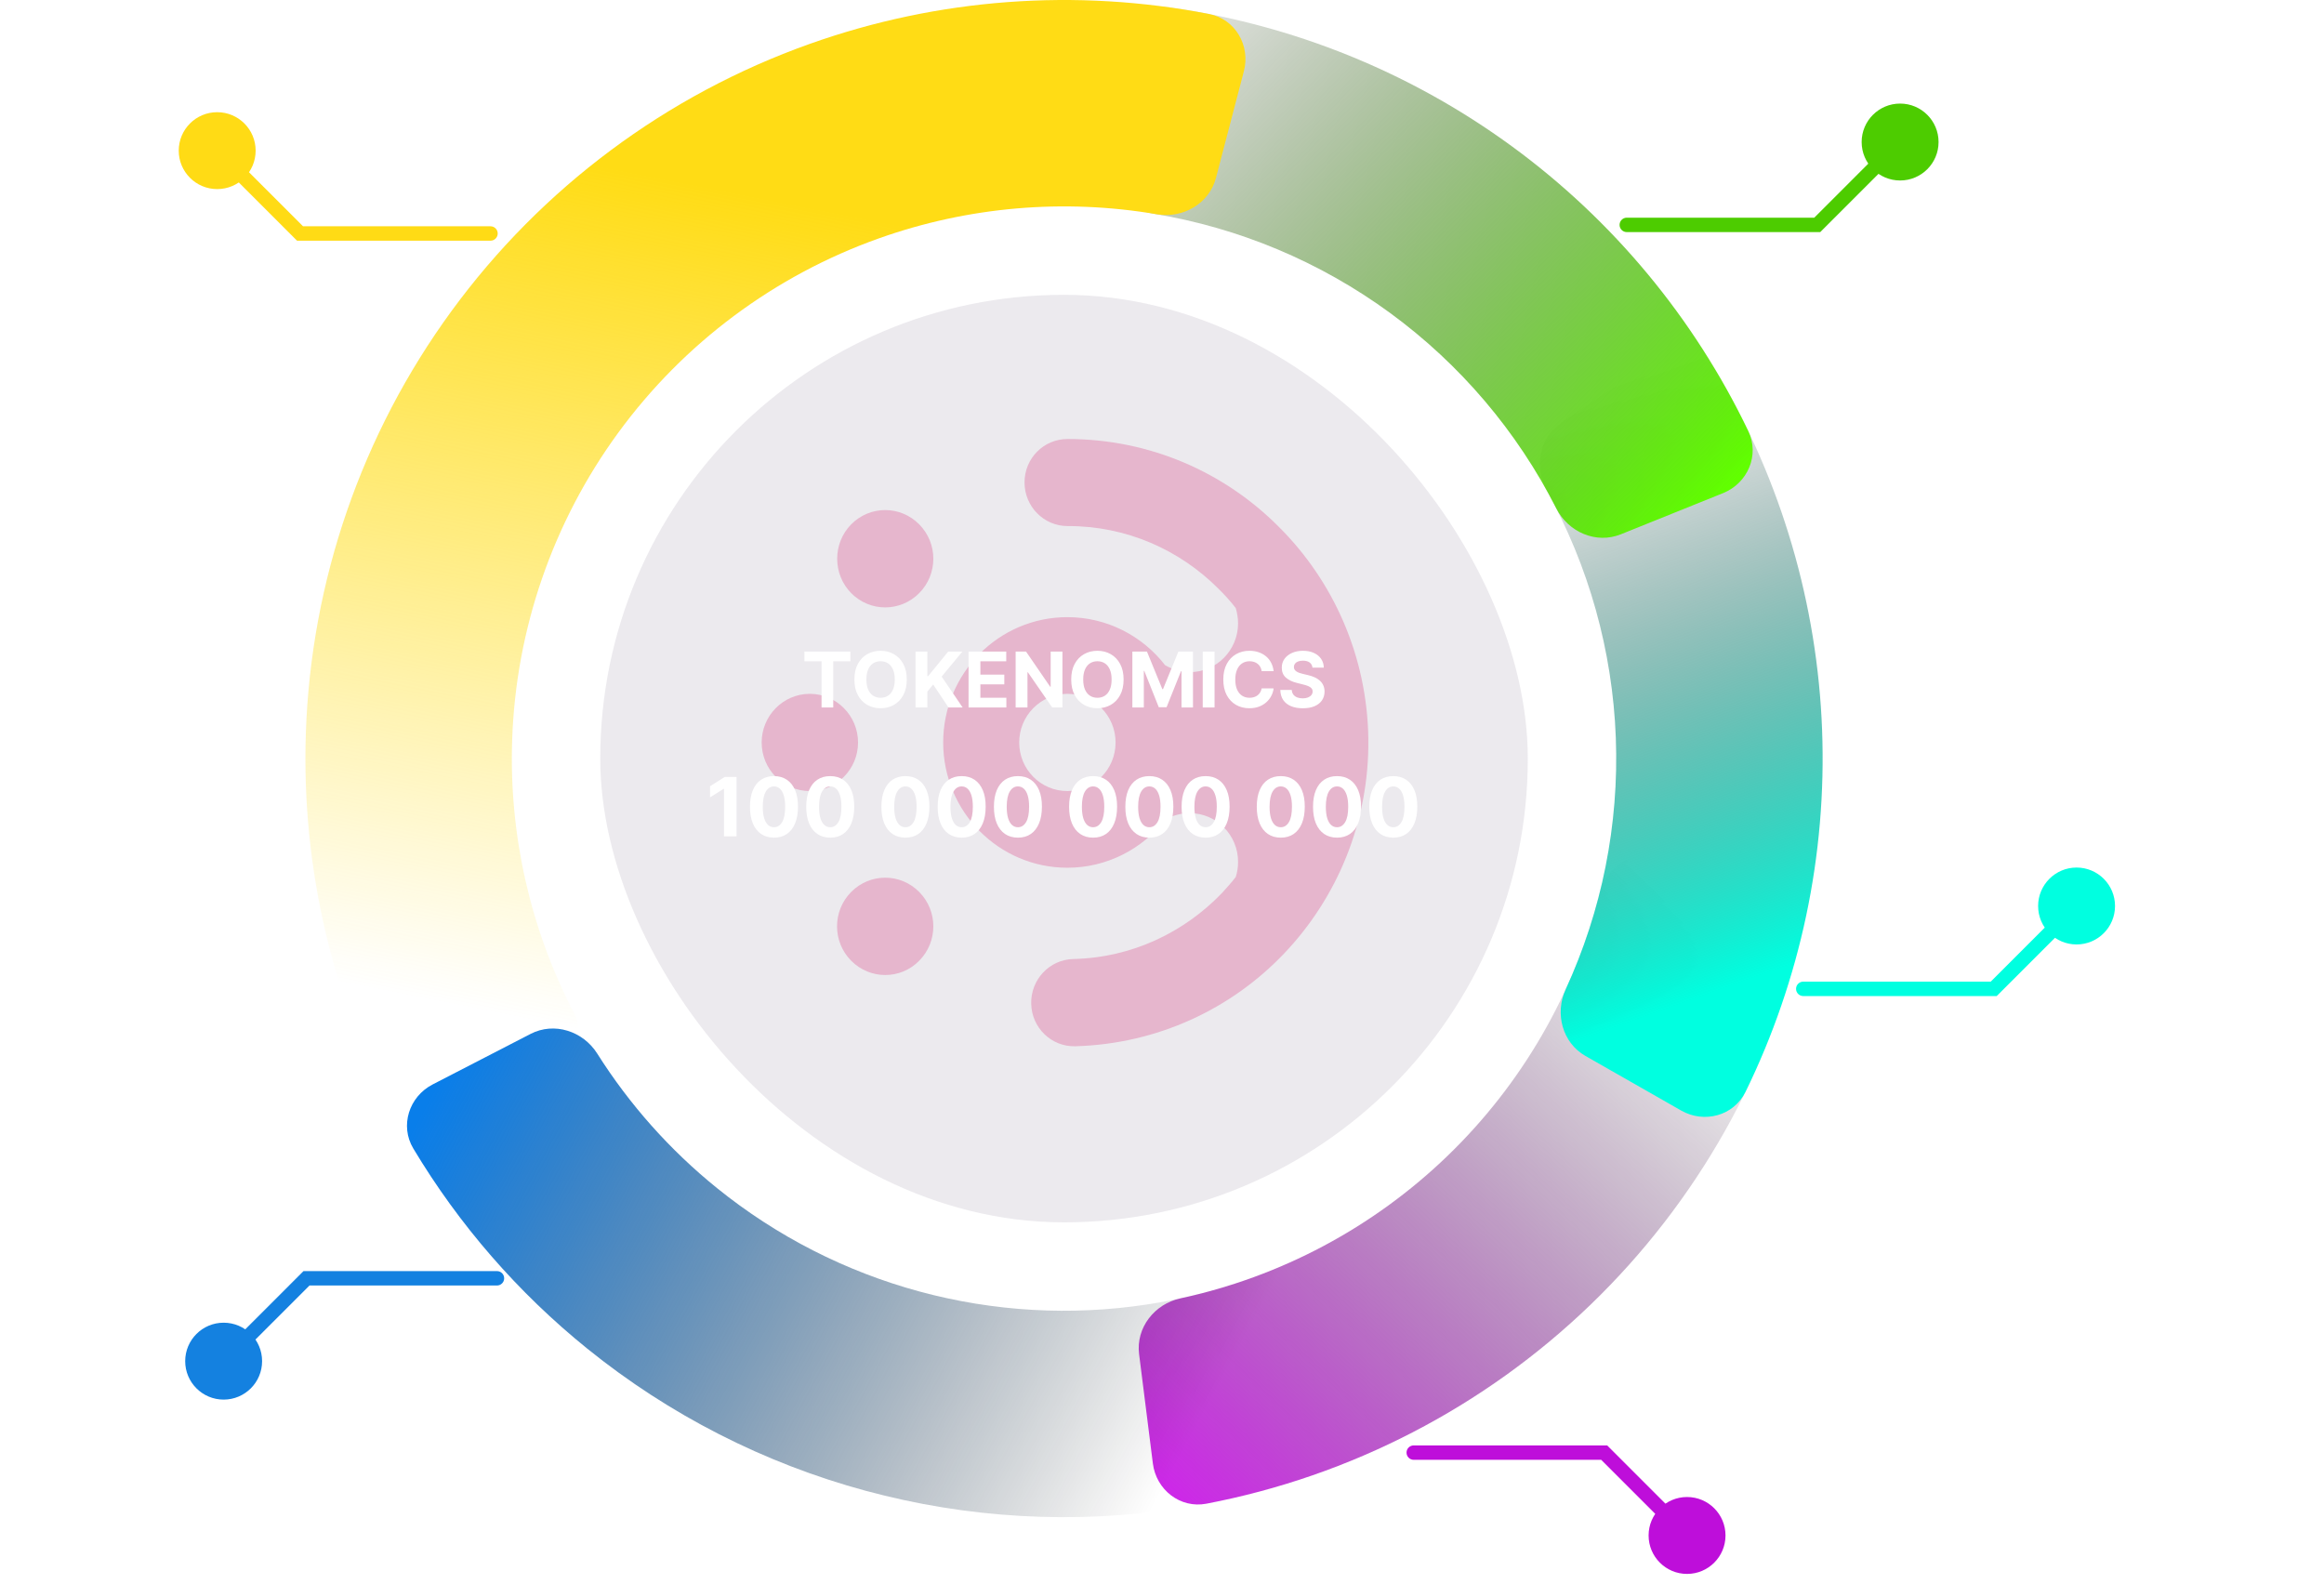
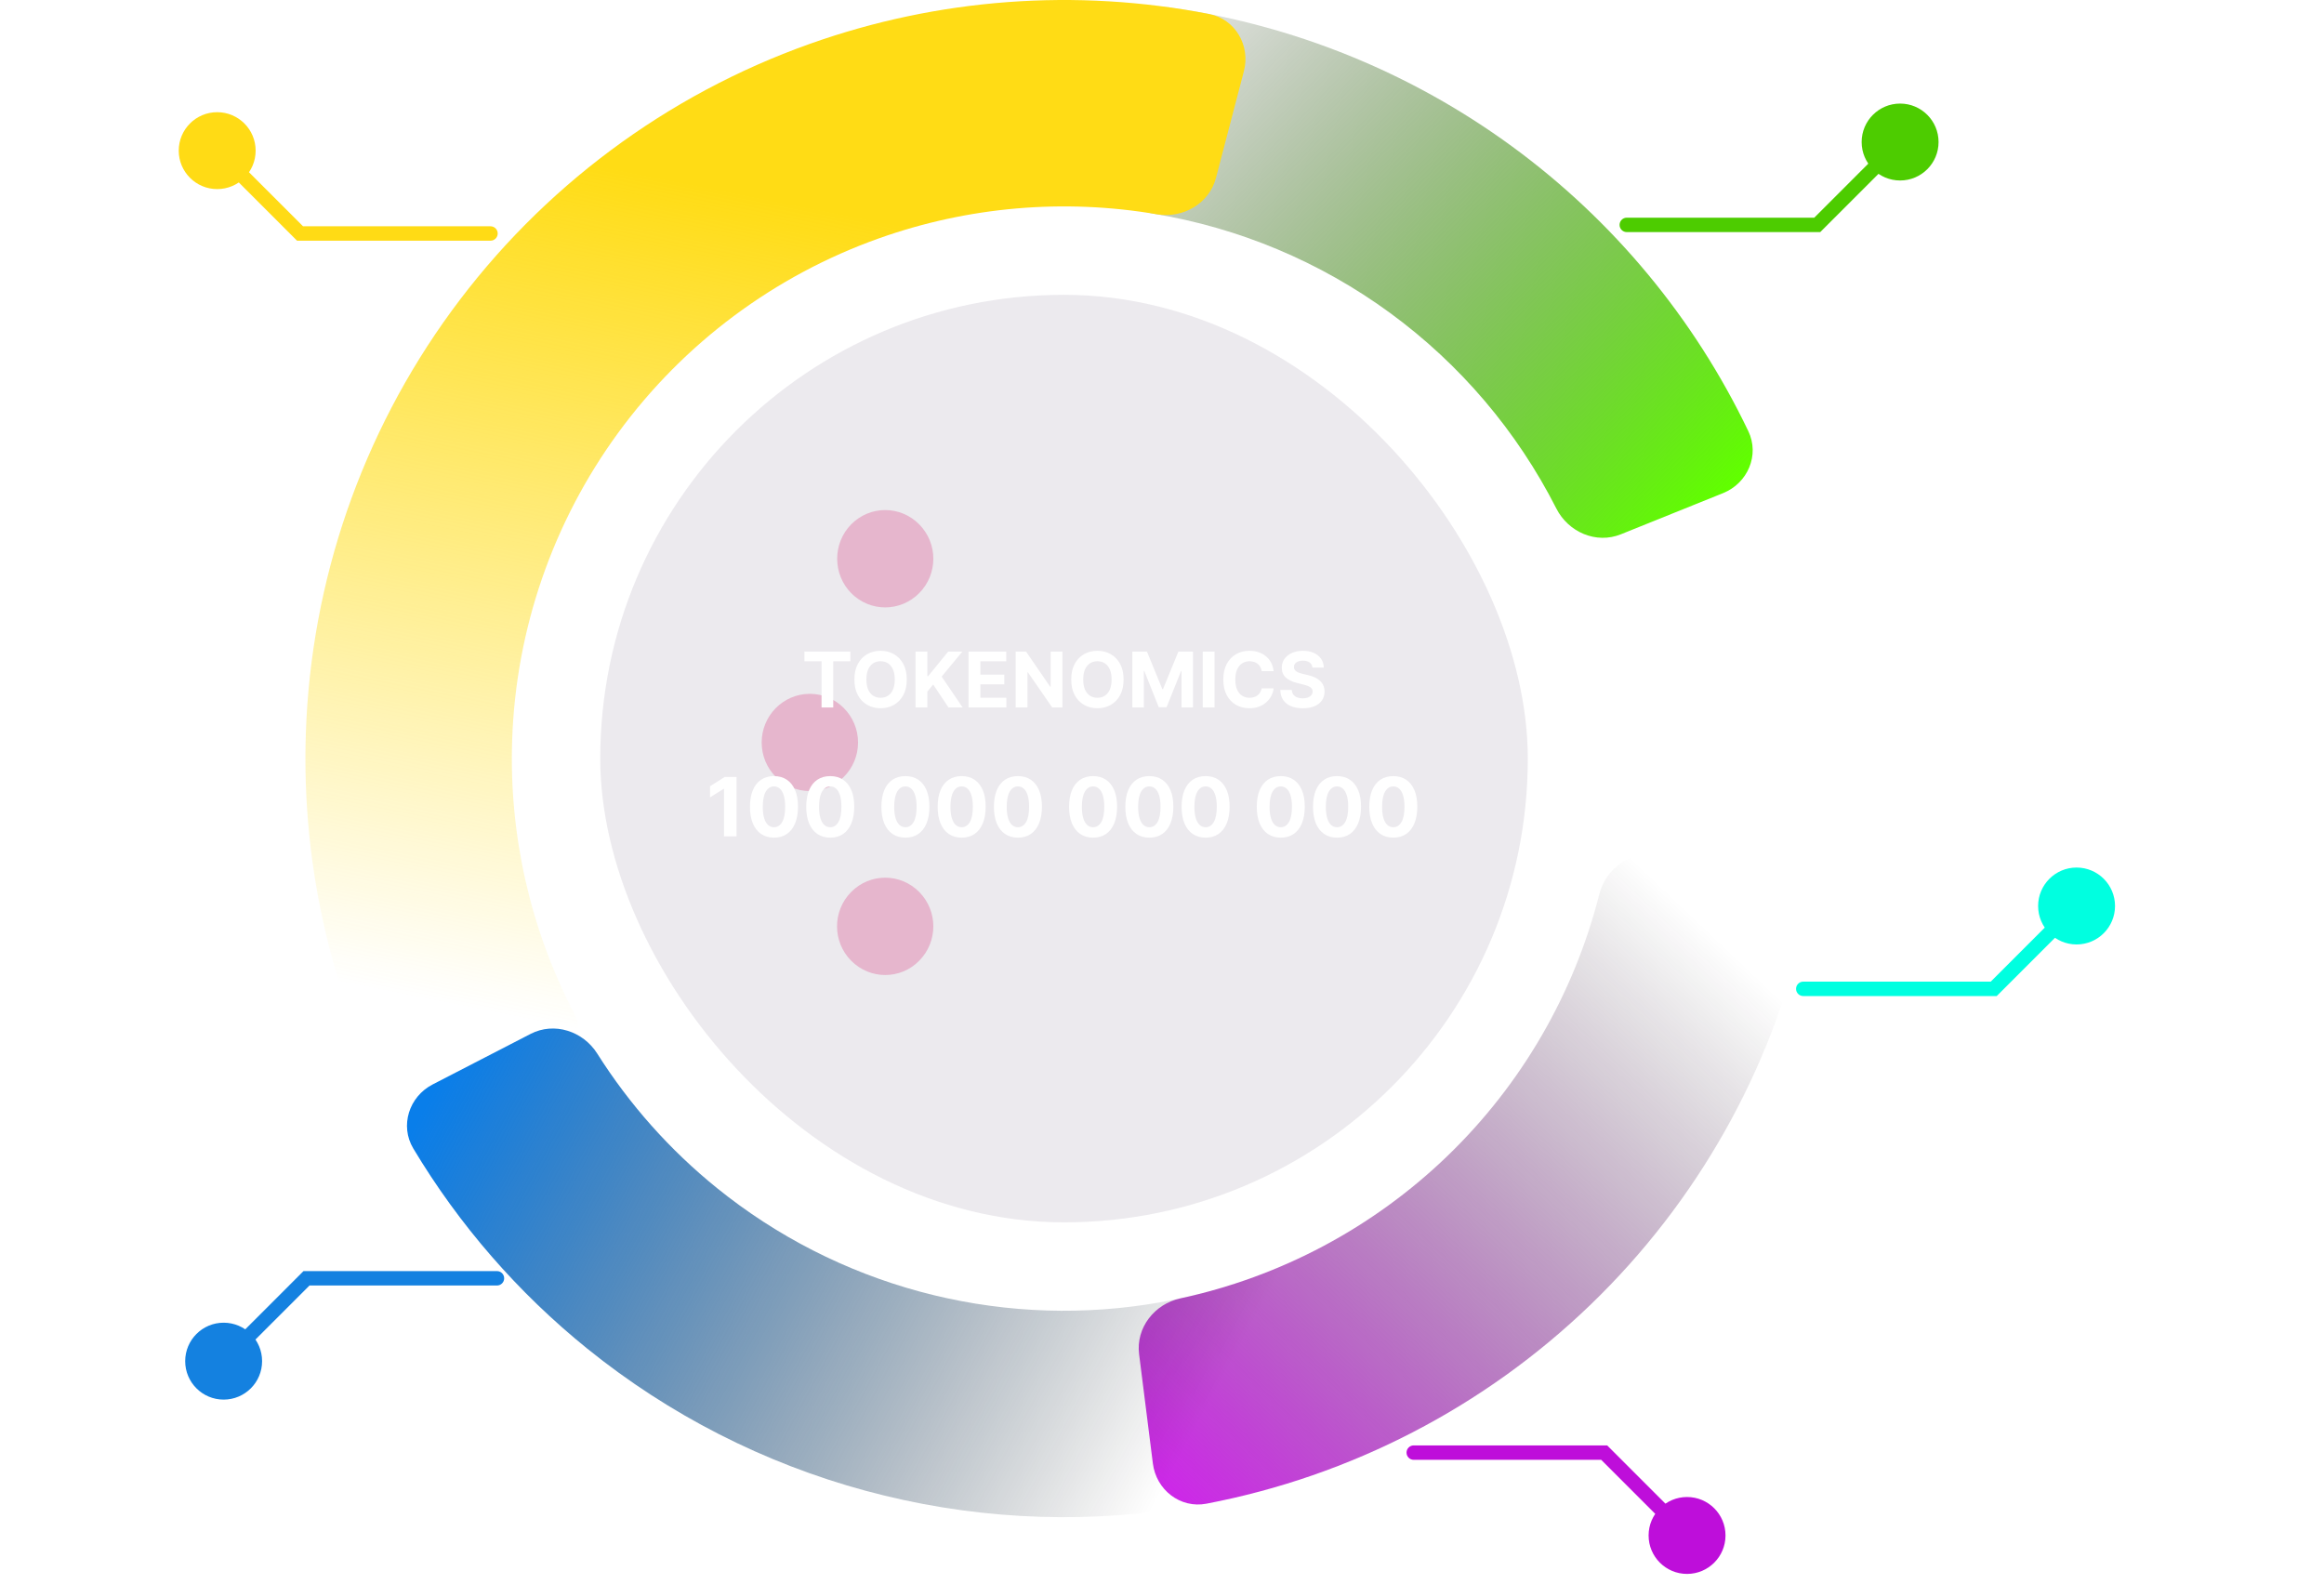
<svg xmlns="http://www.w3.org/2000/svg" width="967" height="659" viewBox="0 0 967 659" fill="none">
  <style>
        @keyframes animate-svg-stroke-1 {
        0% {
        stroke-dashoffset: 0;
        stroke-dasharray: 395.713px;
        }
        100% {
        stroke-dashoffset: 395.713px;
        stroke-dasharray: 395.713px;
        }}

        @keyframes animate-svg-fill-1 {
        0% {
        fill: transparent;
        }
        100% {
        fill: url("#paint4_linear_92_172");
        }}
        .svg-elem-1 {
        animation: animate-svg-stroke-1 1s ease-out 0s both, animate-svg-fill-1 0.7s
        cubic-bezier(0.165, 0.84, 0.44, 1) 0.8s both;}


        @keyframes animate-svg-stroke-2 {
        0% {
        stroke-dashoffset: 0;
        stroke-dasharray: 517.233px;
        }
        100% {
        stroke-dashoffset: 517.233px;
        stroke-dasharray: 517.233px;
        }
        }

        @keyframes animate-svg-fill-2 {
        0% {
        fill: transparent;
        }
        100% {
        fill: url("#paint2_linear_92_172");
        }
        }

        .svg-elem-2 {
        animation: animate-svg-stroke-2 1s ease-out 0.12s both, animate-svg-fill-2 0.7s
        cubic-bezier(0.165, 0.84, 0.44, 1) 0.9s both;
        }

        @keyframes animate-svg-stroke-3 {
        0% {
        stroke-dashoffset: 0;
        stroke-dasharray: 255.997px;
        }
        100% {
        stroke-dashoffset: 255.997px;
        stroke-dasharray: 255.997px;
        }
        }

        @keyframes animate-svg-fill-3 {
        0% {
        fill: transparent;
        }
        100% {
        fill: url("#paint1_linear_92_172");
        }
        }
        .svg-elem-3 {
        animation: animate-svg-stroke-3 1s ease-out 0.24s both, animate-svg-fill-3 0.7s
        cubic-bezier(0.165, 0.84, 0.44, 1) 1s both;
        }

        @keyframes animate-svg-stroke-4 {
        0% {
        stroke-dashoffset: 0;
        stroke-dasharray: 357.502px;
        }
        100% {
        stroke-dashoffset: 357.502px;
        stroke-dasharray: 357.502px;
        }

        }
        @keyframes animate-svg-fill-4 {
        0% {
        fill: transparent;
        }
        100% {
        fill: url("#paint0_linear_92_172");
        }
        }

        .svg-elem-4 {
        animation: animate-svg-stroke-4 1s ease-out 0.36s both, animate-svg-fill-4 0.7s
        cubic-bezier(0.165, 0.84, 0.44, 1) 1.1s both;
        }

        @keyframes animate-svg-stroke-5 {
        0% {
        stroke-dashoffset: 0;
        stroke-dasharray: 368.482px;
        }
        100% {
        stroke-dashoffset: 368.482px;
        stroke-dasharray: 368.482px;
        }
        }


        @keyframes animate-svg-fill-5 {
        0% {
        fill: transparent;
        }

        100% {
        fill: url("#paint3_linear_92_172");
        }
        }

        .svg-elem-5 {
        animation: animate-svg-stroke-5 1s ease-out 0.48s both, animate-svg-fill-5 0.7s
        cubic-bezier(0.165, 0.84, 0.44, 1) 1.2s both;
        }

        @keyframes animate-svg-stroke-8 {
        0% {
        stroke-dashoffset: 1359.168px;
        stroke-dasharray: 1359.168px;
        }

        100% {
        stroke-dashoffset: 0;
        stroke-dasharray: 1359.168px;
        }
        }

        .svg-elem-8 {
        animation: animate-svg-stroke-8 1s ease-out 0.84s both, animate-svg-fill-8 0.7s
        cubic-bezier(0.165, 0.84, 0.44, 1) 1.5s both;
        }

        @keyframes animate-svg-stroke-10 {
        0% {
        stroke-dashoffset: 1332.514px;
        stroke-dasharray: 1332.514px;
        }

        100% {
        stroke-dashoffset: 0;
        stroke-dasharray: 1332.514px;
        }}

        @keyframes animate-svg-fill-10 {
        0% {
        fill: transparent;
        }
        100% {
        fill: url("#filter0_bd_92_172");
        }
        }

        .svg-elem-10 {
        animation: animate-svg-stroke-10 1s ease-out 2.08s both, animate-svg-fill-10 2.7s
        cubic-bezier(0.165, 0.84, 0.44, 1) 1.7s both;
        }

        @keyframes animate-svg-stroke-11 {
        0% {
        stroke-dashoffset: 1332.514px;
        stroke-dasharray: 1332.514px;
        }

        100% {
        stroke-dashoffset: 0;
        stroke-dasharray: 1332.514px;
        }
        }

        @keyframes animate-svg-fill-11 {
        0% {
        fill: transparent;
        }
        100% {
        fill: rgb(255, 255, 255);
        }
        }
        .svg-elem-11 {
        animation: animate-svg-stroke-11 1s ease-out 1.08s both, animate-svg-fill-11 0.7s
        cubic-bezier(0.165, 0.84, 0.44, 1) 1.7s both;
        }
        @keyframes animate-svg-stroke-12 {
        0% {
        opacity: 0;
        visibility: hidden;
        stroke-dashoffset: 1332.514px;
        stroke-dasharray: 1332.514px;
        }

        100% {
        opacity: 1;
        visibility: visible;
        stroke-dashoffset: 0;
        stroke-dasharray: 1332.514px;
        }
        }

        @keyframes animate-svg-fill-12 {
        0% {
        fill: transparent;
        }

        100% {
        fill: rgb(255, 255, 255);
        }
        }

        .svg-elem-12 {
        animation: animate-svg-stroke-12 2s ease-out 1.08s both, animate-svg-fill-12 2.7s
        cubic-bezier(0.165, 0.84, 0.44, 1) 2.7s both;
        }

        @keyframes animate-svg-stroke-30 {
        0% {
        opacity:0;
        width:0;
        }
        100% {
        opacity:1;
        width:100%;
        }
        }

        .svg-elem-22 {
        animation: animate-svg-stroke-30 1s ease-out 2.4s both, animate-svg-fill-30 0.7s
        cubic-bezier(0.165, 0.84, 0.44, 1) 3.7s both;
        }

        @keyframes animate-svg-stroke-27 {
        0% {
        opacity:0;
        width:0;
        }

        100% {
        opacity:1;
        width:100%;
        }}

        .svg-elem-21 {
        animation: animate-svg-stroke-27 1s ease-out 2.2s both, animate-svg-fill-27 0.7s
        cubic-bezier(0.165, 0.84, 0.44, 1) 3.4s both;
        }
        @-webkit-keyframes animate-svg-opacity{
        0%{
        opacity:0;
        visibility:hidden;
        }
        100%{
        opacity:1;
        visibility:visible;
        }
        }
        .opacity-animation{
        animation: animate-svg-opacity 1.5s ease-in 1.5s both;
        }
</style>
  <g class="opacity-animation" filter="url(#filter0_bd_92_172)">
    <rect x="250.762" y="123.678" width="383.944" height="383.944" rx="191.972" stroke="white" stroke-width="2" stroke-dasharray="8 8" shape-rendering="crispEdges" />
  </g>
  <g class="opacity-animation" opacity="0.3" clip-path="url(#clip0_92_172)">
    <path fill-rule="evenodd" clip-rule="evenodd" d="M354.173 218.177C362.02 210.261 374.622 210.261 382.469 218.177C390.316 226.093 390.316 238.887 382.469 246.804C374.622 254.72 362.02 254.72 354.173 246.804C346.406 238.887 346.406 226.093 354.173 218.177Z" fill="#E42575" />
    <path fill-rule="evenodd" clip-rule="evenodd" d="M316.922 308.934C316.922 297.819 325.878 288.704 336.974 288.704C347.991 288.704 357.027 297.819 357.027 308.934C357.027 320.129 347.991 329.164 336.974 329.164C325.878 329.164 316.922 320.129 316.922 308.934Z" fill="#E42575" />
    <path fill-rule="evenodd" clip-rule="evenodd" d="M354.173 399.771C346.327 391.855 346.327 379.061 354.173 371.144C362.02 363.228 374.622 363.228 382.469 371.144C390.316 379.061 390.316 391.855 382.469 399.771C374.702 407.687 362.02 407.687 354.173 399.771Z" fill="#E42575" />
-     <path fill-rule="evenodd" clip-rule="evenodd" d="M495.096 338.36C506.193 338.36 515.149 347.476 515.149 358.59C515.149 360.829 514.832 362.908 514.198 364.907C512.454 367.226 510.473 369.305 508.57 371.464C492.798 387.936 471.002 398.491 446.59 399.051C436.682 399.291 428.836 407.607 429.073 417.682C429.311 427.678 437.475 435.594 447.382 435.354C481.702 434.394 512.454 419.761 534.409 396.652C556.364 373.543 569.759 341.958 569.362 307.495C568.887 272.871 554.699 241.686 532.11 219.217C509.522 196.507 478.452 182.674 444.212 182.674C434.225 182.674 426.299 190.75 426.299 200.745C426.299 210.741 434.305 218.897 444.212 218.897C468.624 218.817 490.737 228.732 506.906 244.884C509.522 247.443 511.979 250.162 514.198 253.041C514.753 254.96 515.149 257.119 515.149 259.358C515.149 270.552 506.193 279.668 495.096 279.668C491.292 279.668 487.884 278.548 484.793 276.789C475.361 264.635 460.619 256.799 444.133 256.799C415.599 256.799 392.456 280.148 392.456 308.934C392.456 337.72 415.599 361.069 444.133 361.069C460.619 361.069 475.361 353.233 484.793 341.079C487.884 339.32 491.292 338.36 495.096 338.36ZM464.185 308.934C464.185 320.129 455.229 329.164 444.133 329.164C433.036 329.164 424.08 320.129 424.08 308.934C424.08 297.819 433.036 288.704 444.133 288.704C455.229 288.704 464.185 297.819 464.185 308.934Z" fill="#E42575" />
  </g>
  <rect class="opacity-animation" x="249.762" y="122.678" width="385.944" height="385.944" rx="192.972" fill="#A197AA" fill-opacity="0.2" />
  <path class="opacity-animation" d="M334.718 275.168V271.111H353.832V275.168H346.707V294.384H341.843V275.168H334.718ZM377.303 282.747C377.303 285.285 376.822 287.444 375.86 289.225C374.905 291.005 373.602 292.365 371.951 293.304C370.307 294.236 368.458 294.702 366.405 294.702C364.337 294.702 362.481 294.232 360.837 293.293C359.193 292.353 357.894 290.994 356.94 289.213C355.985 287.433 355.508 285.278 355.508 282.747C355.508 280.21 355.985 278.05 356.94 276.27C357.894 274.49 359.193 273.134 360.837 272.202C362.481 271.263 364.337 270.793 366.405 270.793C368.458 270.793 370.307 271.263 371.951 272.202C373.602 273.134 374.905 274.49 375.86 276.27C376.822 278.05 377.303 280.21 377.303 282.747ZM372.315 282.747C372.315 281.103 372.068 279.717 371.576 278.588C371.091 277.46 370.405 276.603 369.519 276.02C368.633 275.437 367.595 275.145 366.405 275.145C365.216 275.145 364.178 275.437 363.292 276.02C362.405 276.603 361.716 277.46 361.224 278.588C360.739 279.717 360.496 281.103 360.496 282.747C360.496 284.391 360.739 285.778 361.224 286.907C361.716 288.035 362.405 288.891 363.292 289.475C364.178 290.058 365.216 290.35 366.405 290.35C367.595 290.35 368.633 290.058 369.519 289.475C370.405 288.891 371.091 288.035 371.576 286.907C372.068 285.778 372.315 284.391 372.315 282.747ZM380.948 294.384V271.111H385.869V281.372H386.175L394.55 271.111H400.448L391.812 281.532L400.55 294.384H394.664L388.289 284.816L385.869 287.77V294.384H380.948ZM403.011 294.384V271.111H418.692V275.168H407.931V280.713H417.886V284.77H407.931V290.327H418.738V294.384H403.011ZM442.07 271.111V294.384H437.82L427.695 279.736H427.525V294.384H422.604V271.111H426.923L436.968 285.747H437.173V271.111H442.07ZM467.522 282.747C467.522 285.285 467.041 287.444 466.079 289.225C465.124 291.005 463.821 292.365 462.17 293.304C460.526 294.236 458.677 294.702 456.624 294.702C454.556 294.702 452.7 294.232 451.056 293.293C449.412 292.353 448.113 290.994 447.158 289.213C446.204 287.433 445.726 285.278 445.726 282.747C445.726 280.21 446.204 278.05 447.158 276.27C448.113 274.49 449.412 273.134 451.056 272.202C452.7 271.263 454.556 270.793 456.624 270.793C458.677 270.793 460.526 271.263 462.17 272.202C463.821 273.134 465.124 274.49 466.079 276.27C467.041 278.05 467.522 280.21 467.522 282.747ZM462.533 282.747C462.533 281.103 462.287 279.717 461.795 278.588C461.31 277.46 460.624 276.603 459.738 276.02C458.851 275.437 457.814 275.145 456.624 275.145C455.435 275.145 454.397 275.437 453.511 276.02C452.624 276.603 451.935 277.46 451.442 278.588C450.958 279.717 450.715 281.103 450.715 282.747C450.715 284.391 450.958 285.778 451.442 286.907C451.935 288.035 452.624 288.891 453.511 289.475C454.397 290.058 455.435 290.35 456.624 290.35C457.814 290.35 458.851 290.058 459.738 289.475C460.624 288.891 461.31 288.035 461.795 286.907C462.287 285.778 462.533 284.391 462.533 282.747ZM471.167 271.111H477.235L483.644 286.747H483.917L490.326 271.111H496.394V294.384H491.621V279.236H491.428L485.405 294.27H482.155L476.133 279.179H475.94V294.384H471.167V271.111ZM505.369 271.111V294.384H500.448V271.111H505.369ZM529.951 279.259H524.974C524.883 278.615 524.697 278.043 524.417 277.543C524.137 277.035 523.777 276.603 523.337 276.247C522.898 275.891 522.39 275.619 521.815 275.429C521.246 275.24 520.629 275.145 519.962 275.145C518.758 275.145 517.708 275.444 516.815 276.043C515.921 276.634 515.227 277.497 514.735 278.634C514.243 279.763 513.996 281.134 513.996 282.747C513.996 284.407 514.243 285.8 514.735 286.929C515.235 288.058 515.932 288.91 516.826 289.486C517.72 290.062 518.754 290.35 519.928 290.35C520.587 290.35 521.197 290.263 521.758 290.088C522.326 289.914 522.83 289.66 523.269 289.327C523.708 288.986 524.072 288.573 524.36 288.088C524.655 287.603 524.86 287.05 524.974 286.429L529.951 286.452C529.822 287.52 529.5 288.55 528.985 289.543C528.477 290.528 527.792 291.41 526.928 292.191C526.072 292.963 525.049 293.577 523.86 294.032C522.678 294.478 521.341 294.702 519.849 294.702C517.773 294.702 515.917 294.232 514.28 293.293C512.652 292.353 511.364 290.994 510.417 289.213C509.477 287.433 509.008 285.278 509.008 282.747C509.008 280.21 509.485 278.05 510.44 276.27C511.394 274.49 512.69 273.134 514.326 272.202C515.962 271.263 517.803 270.793 519.849 270.793C521.197 270.793 522.447 270.982 523.599 271.361C524.758 271.74 525.784 272.293 526.678 273.02C527.572 273.74 528.299 274.622 528.86 275.668C529.428 276.713 529.792 277.91 529.951 279.259ZM546.104 277.804C546.013 276.888 545.623 276.175 544.934 275.668C544.244 275.16 543.309 274.907 542.127 274.907C541.324 274.907 540.646 275.02 540.093 275.247C539.54 275.467 539.116 275.774 538.82 276.168C538.532 276.562 538.388 277.009 538.388 277.509C538.373 277.925 538.46 278.289 538.65 278.6C538.847 278.91 539.116 279.179 539.457 279.407C539.798 279.626 540.191 279.819 540.638 279.986C541.085 280.145 541.563 280.282 542.07 280.395L544.161 280.895C545.176 281.122 546.108 281.425 546.957 281.804C547.805 282.183 548.54 282.649 549.161 283.202C549.782 283.755 550.263 284.407 550.604 285.157C550.953 285.907 551.131 286.766 551.138 287.736C551.131 289.16 550.767 290.395 550.048 291.441C549.335 292.478 548.305 293.285 546.957 293.861C545.616 294.429 543.998 294.713 542.104 294.713C540.226 294.713 538.589 294.425 537.195 293.85C535.809 293.274 534.726 292.422 533.945 291.293C533.173 290.157 532.767 288.751 532.729 287.077H537.491C537.544 287.857 537.767 288.509 538.161 289.032C538.563 289.547 539.097 289.937 539.763 290.202C540.438 290.46 541.199 290.588 542.048 290.588C542.881 290.588 543.604 290.467 544.218 290.225C544.839 289.982 545.32 289.645 545.661 289.213C546.002 288.782 546.173 288.285 546.173 287.725C546.173 287.202 546.017 286.763 545.707 286.407C545.404 286.05 544.957 285.747 544.366 285.497C543.782 285.247 543.066 285.02 542.218 284.816L539.684 284.179C537.722 283.702 536.173 282.956 535.036 281.941C533.9 280.925 533.335 279.558 533.343 277.838C533.335 276.429 533.71 275.198 534.468 274.145C535.233 273.092 536.282 272.27 537.616 271.679C538.949 271.088 540.464 270.793 542.161 270.793C543.888 270.793 545.396 271.088 546.684 271.679C547.979 272.27 548.987 273.092 549.707 274.145C550.426 275.198 550.798 276.418 550.82 277.804H546.104Z" fill="white" />
  <path class="opacity-animation" d="M306.476 323.28V348.007H301.248V328.242H301.103L295.441 331.792V327.155L301.562 323.28H306.476ZM322.049 348.55C319.972 348.542 318.185 348.031 316.688 347.017C315.199 346.003 314.052 344.534 313.247 342.61C312.45 340.686 312.055 338.372 312.064 335.667C312.064 332.971 312.462 330.673 313.259 328.773C314.064 326.874 315.211 325.429 316.7 324.439C318.197 323.441 319.98 322.941 322.049 322.941C324.117 322.941 325.896 323.441 327.385 324.439C328.882 325.437 330.033 326.886 330.838 328.785C331.643 330.677 332.042 332.971 332.034 335.667C332.034 338.38 331.631 340.698 330.826 342.622C330.029 344.546 328.886 346.015 327.397 347.029C325.908 348.043 324.125 348.55 322.049 348.55ZM322.049 344.216C323.465 344.216 324.596 343.503 325.441 342.079C326.287 340.654 326.705 338.517 326.697 335.667C326.697 333.792 326.504 332.23 326.118 330.983C325.739 329.735 325.2 328.797 324.5 328.169C323.807 327.542 322.99 327.228 322.049 327.228C320.64 327.228 319.513 327.932 318.668 329.341C317.823 330.749 317.396 332.858 317.388 335.667C317.388 337.567 317.577 339.153 317.956 340.424C318.342 341.688 318.885 342.638 319.586 343.274C320.286 343.902 321.107 344.216 322.049 344.216ZM345.457 348.55C343.38 348.542 341.593 348.031 340.096 347.017C338.607 346.003 337.46 344.534 336.655 342.61C335.858 340.686 335.464 338.372 335.472 335.667C335.472 332.971 335.87 330.673 336.667 328.773C337.472 326.874 338.619 325.429 340.108 324.439C341.605 323.441 343.388 322.941 345.457 322.941C347.525 322.941 349.304 323.441 350.793 324.439C352.291 325.437 353.442 326.886 354.247 328.785C355.052 330.677 355.45 332.971 355.442 335.667C355.442 338.38 355.039 340.698 354.235 342.622C353.438 344.546 352.295 346.015 350.806 347.029C349.316 348.043 347.534 348.55 345.457 348.55ZM345.457 344.216C346.874 344.216 348.004 343.503 348.85 342.079C349.695 340.654 350.113 338.517 350.105 335.667C350.105 333.792 349.912 332.23 349.526 330.983C349.147 329.735 348.608 328.797 347.908 328.169C347.216 327.542 346.399 327.228 345.457 327.228C344.048 327.228 342.921 327.932 342.076 329.341C341.231 330.749 340.804 332.858 340.796 335.667C340.796 337.567 340.985 339.153 341.364 340.424C341.75 341.688 342.293 342.638 342.994 343.274C343.694 343.902 344.515 344.216 345.457 344.216ZM376.734 348.55C374.657 348.542 372.871 348.031 371.373 347.017C369.884 346.003 368.737 344.534 367.932 342.61C367.135 340.686 366.741 338.372 366.749 335.667C366.749 332.971 367.148 330.673 367.944 328.773C368.749 326.874 369.896 325.429 371.385 324.439C372.883 323.441 374.666 322.941 376.734 322.941C378.803 322.941 380.582 323.441 382.071 324.439C383.568 325.437 384.719 326.886 385.524 328.785C386.329 330.677 386.727 332.971 386.719 335.667C386.719 338.38 386.317 340.698 385.512 342.622C384.715 344.546 383.572 346.015 382.083 347.029C380.594 348.043 378.811 348.55 376.734 348.55ZM376.734 344.216C378.151 344.216 379.282 343.503 380.127 342.079C380.972 340.654 381.391 338.517 381.383 335.667C381.383 333.792 381.189 332.23 380.803 330.983C380.425 329.735 379.885 328.797 379.185 328.169C378.493 327.542 377.676 327.228 376.734 327.228C375.326 327.228 374.199 327.932 373.353 329.341C372.508 330.749 372.082 332.858 372.074 335.667C372.074 337.567 372.263 339.153 372.641 340.424C373.028 341.688 373.571 342.638 374.271 343.274C374.971 343.902 375.792 344.216 376.734 344.216ZM400.142 348.55C398.066 348.542 396.279 348.031 394.782 347.017C393.292 346.003 392.145 344.534 391.341 342.61C390.544 340.686 390.149 338.372 390.157 335.667C390.157 332.971 390.556 330.673 391.353 328.773C392.158 326.874 393.305 325.429 394.794 324.439C396.291 323.441 398.074 322.941 400.142 322.941C402.211 322.941 403.99 323.441 405.479 324.439C406.976 325.437 408.127 326.886 408.932 328.785C409.737 330.677 410.136 332.971 410.127 335.667C410.127 338.38 409.725 340.698 408.92 342.622C408.123 344.546 406.98 346.015 405.491 347.029C404.002 348.043 402.219 348.55 400.142 348.55ZM400.142 344.216C401.559 344.216 402.69 343.503 403.535 342.079C404.38 340.654 404.799 338.517 404.791 335.667C404.791 333.792 404.598 332.23 404.211 330.983C403.833 329.735 403.294 328.797 402.593 328.169C401.901 327.542 401.084 327.228 400.142 327.228C398.734 327.228 397.607 327.932 396.762 329.341C395.917 330.749 395.49 332.858 395.482 335.667C395.482 337.567 395.671 339.153 396.049 340.424C396.436 341.688 396.979 342.638 397.679 343.274C398.38 343.902 399.201 344.216 400.142 344.216ZM423.551 348.55C421.474 348.542 419.687 348.031 418.19 347.017C416.701 346.003 415.554 344.534 414.749 342.61C413.952 340.686 413.557 338.372 413.566 335.667C413.566 332.971 413.964 330.673 414.761 328.773C415.566 326.874 416.713 325.429 418.202 324.439C419.699 323.441 421.482 322.941 423.551 322.941C425.619 322.941 427.398 323.441 428.887 324.439C430.384 325.437 431.535 326.886 432.34 328.785C433.145 330.677 433.544 332.971 433.536 335.667C433.536 338.38 433.133 340.698 432.328 342.622C431.531 344.546 430.388 346.015 428.899 347.029C427.41 348.043 425.627 348.55 423.551 348.55ZM423.551 344.216C424.967 344.216 426.098 343.503 426.943 342.079C427.789 340.654 428.207 338.517 428.199 335.667C428.199 333.792 428.006 332.23 427.619 330.983C427.241 329.735 426.702 328.797 426.002 328.169C425.309 327.542 424.492 327.228 423.551 327.228C422.142 327.228 421.015 327.932 420.17 329.341C419.325 330.749 418.898 332.858 418.89 335.667C418.89 337.567 419.079 339.153 419.458 340.424C419.844 341.688 420.387 342.638 421.088 343.274C421.788 343.902 422.609 344.216 423.551 344.216ZM454.828 348.55C452.751 348.542 450.964 348.031 449.467 347.017C447.978 346.003 446.831 344.534 446.026 342.61C445.229 340.686 444.835 338.372 444.843 335.667C444.843 332.971 445.241 330.673 446.038 328.773C446.843 326.874 447.99 325.429 449.479 324.439C450.976 323.441 452.759 322.941 454.828 322.941C456.897 322.941 458.675 323.441 460.165 324.439C461.662 325.437 462.813 326.886 463.618 328.785C464.423 330.677 464.821 332.971 464.813 335.667C464.813 338.38 464.411 340.698 463.606 342.622C462.809 344.546 461.666 346.015 460.177 347.029C458.688 348.043 456.905 348.55 454.828 348.55ZM454.828 344.216C456.245 344.216 457.376 343.503 458.221 342.079C459.066 340.654 459.484 338.517 459.476 335.667C459.476 333.792 459.283 332.23 458.897 330.983C458.519 329.735 457.979 328.797 457.279 328.169C456.587 327.542 455.77 327.228 454.828 327.228C453.419 327.228 452.292 327.932 451.447 329.341C450.602 330.749 450.175 332.858 450.167 335.667C450.167 337.567 450.357 339.153 450.735 340.424C451.121 341.688 451.665 342.638 452.365 343.274C453.065 343.902 453.886 344.216 454.828 344.216ZM478.236 348.55C476.159 348.542 474.372 348.031 472.875 347.017C471.386 346.003 470.239 344.534 469.434 342.61C468.637 340.686 468.243 338.372 468.251 335.667C468.251 332.971 468.649 330.673 469.446 328.773C470.251 326.874 471.398 325.429 472.887 324.439C474.385 323.441 476.167 322.941 478.236 322.941C480.305 322.941 482.084 323.441 483.573 324.439C485.07 325.437 486.221 326.886 487.026 328.785C487.831 330.677 488.229 332.971 488.221 335.667C488.221 338.38 487.819 340.698 487.014 342.622C486.217 344.546 485.074 346.015 483.585 347.029C482.096 348.043 480.313 348.55 478.236 348.55ZM478.236 344.216C479.653 344.216 480.784 343.503 481.629 342.079C482.474 340.654 482.893 338.517 482.885 335.667C482.885 333.792 482.691 332.23 482.305 330.983C481.927 329.735 481.387 328.797 480.687 328.169C479.995 327.542 479.178 327.228 478.236 327.228C476.828 327.228 475.701 327.932 474.855 329.341C474.01 330.749 473.584 332.858 473.576 335.667C473.576 337.567 473.765 339.153 474.143 340.424C474.529 341.688 475.073 342.638 475.773 343.274C476.473 343.902 477.294 344.216 478.236 344.216ZM501.644 348.55C499.568 348.542 497.781 348.031 496.284 347.017C494.794 346.003 493.647 344.534 492.842 342.61C492.046 340.686 491.651 338.372 491.659 335.667C491.659 332.971 492.058 330.673 492.855 328.773C493.659 326.874 494.807 325.429 496.296 324.439C497.793 323.441 499.576 322.941 501.644 322.941C503.713 322.941 505.492 323.441 506.981 324.439C508.478 325.437 509.629 326.886 510.434 328.785C511.239 330.677 511.637 332.971 511.629 335.667C511.629 338.38 511.227 340.698 510.422 342.622C509.625 344.546 508.482 346.015 506.993 347.029C505.504 348.043 503.721 348.55 501.644 348.55ZM501.644 344.216C503.061 344.216 504.192 343.503 505.037 342.079C505.882 340.654 506.301 338.517 506.293 335.667C506.293 333.792 506.1 332.23 505.713 330.983C505.335 329.735 504.796 328.797 504.095 328.169C503.403 327.542 502.586 327.228 501.644 327.228C500.236 327.228 499.109 327.932 498.264 329.341C497.418 330.749 496.992 332.858 496.984 335.667C496.984 337.567 497.173 339.153 497.551 340.424C497.938 341.688 498.481 342.638 499.181 343.274C499.882 343.902 500.703 344.216 501.644 344.216ZM532.922 348.55C530.845 348.542 529.058 348.031 527.561 347.017C526.072 346.003 524.925 344.534 524.12 342.61C523.323 340.686 522.929 338.372 522.937 335.667C522.937 332.971 523.335 330.673 524.132 328.773C524.937 326.874 526.084 325.429 527.573 324.439C529.07 323.441 530.853 322.941 532.922 322.941C534.99 322.941 536.769 323.441 538.258 324.439C539.755 325.437 540.907 326.886 541.711 328.785C542.516 330.677 542.915 332.971 542.907 335.667C542.907 338.38 542.504 340.698 541.699 342.622C540.903 344.546 539.76 346.015 538.27 347.029C536.781 348.043 534.998 348.55 532.922 348.55ZM532.922 344.216C534.338 344.216 535.469 343.503 536.314 342.079C537.16 340.654 537.578 338.517 537.57 335.667C537.57 333.792 537.377 332.23 536.991 330.983C536.612 329.735 536.073 328.797 535.373 328.169C534.68 327.542 533.863 327.228 532.922 327.228C531.513 327.228 530.386 327.932 529.541 329.341C528.696 330.749 528.269 332.858 528.261 335.667C528.261 337.567 528.45 339.153 528.829 340.424C529.215 341.688 529.758 342.638 530.459 343.274C531.159 343.902 531.98 344.216 532.922 344.216ZM556.33 348.55C554.253 348.542 552.466 348.031 550.969 347.017C549.48 346.003 548.333 344.534 547.528 342.61C546.731 340.686 546.337 338.372 546.345 335.667C546.345 332.971 546.743 330.673 547.54 328.773C548.345 326.874 549.492 325.429 550.981 324.439C552.478 323.441 554.261 322.941 556.33 322.941C558.399 322.941 560.177 323.441 561.667 324.439C563.164 325.437 564.315 326.886 565.12 328.785C565.925 330.677 566.323 332.971 566.315 335.667C566.315 338.38 565.913 340.698 565.108 342.622C564.311 344.546 563.168 346.015 561.679 347.029C560.189 348.043 558.407 348.55 556.33 348.55ZM556.33 344.216C557.747 344.216 558.877 343.503 559.723 342.079C560.568 340.654 560.986 338.517 560.978 335.667C560.978 333.792 560.785 332.23 560.399 330.983C560.02 329.735 559.481 328.797 558.781 328.169C558.089 327.542 557.272 327.228 556.33 327.228C554.921 327.228 553.794 327.932 552.949 329.341C552.104 330.749 551.677 332.858 551.669 335.667C551.669 337.567 551.859 339.153 552.237 340.424C552.623 341.688 553.167 342.638 553.867 343.274C554.567 343.902 555.388 344.216 556.33 344.216ZM579.738 348.55C577.661 348.542 575.874 348.031 574.377 347.017C572.888 346.003 571.741 344.534 570.936 342.61C570.139 340.686 569.745 338.372 569.753 335.667C569.753 332.971 570.151 330.673 570.948 328.773C571.753 326.874 572.9 325.429 574.389 324.439C575.887 323.441 577.669 322.941 579.738 322.941C581.807 322.941 583.586 323.441 585.075 324.439C586.572 325.437 587.723 326.886 588.528 328.785C589.333 330.677 589.731 332.971 589.723 335.667C589.723 338.38 589.321 340.698 588.516 342.622C587.719 344.546 586.576 346.015 585.087 347.029C583.598 348.043 581.815 348.55 579.738 348.55ZM579.738 344.216C581.155 344.216 582.286 343.503 583.131 342.079C583.976 340.654 584.395 338.517 584.387 335.667C584.387 333.792 584.193 332.23 583.807 330.983C583.429 329.735 582.889 328.797 582.189 328.169C581.497 327.542 580.68 327.228 579.738 327.228C578.329 327.228 577.203 327.932 576.357 329.341C575.512 330.749 575.086 332.858 575.078 335.667C575.078 337.567 575.267 339.153 575.645 340.424C576.031 341.688 576.575 342.638 577.275 343.274C577.975 343.902 578.796 344.216 579.738 344.216Z" fill="white" />
  <path class="svg-elem-4" d="M479.705 608.979C481.086 619.938 491.108 627.767 501.958 625.694C562.041 614.218 617.654 585.492 661.884 542.824C706.115 500.156 736.821 445.612 750.449 385.979C752.91 375.211 745.447 364.915 734.545 363.141L689.252 355.77C678.35 353.995 668.16 361.427 665.445 372.133C654.961 413.472 633.136 451.218 602.253 481.01C571.371 510.802 532.865 531.256 491.176 540.247C480.378 542.576 472.586 552.492 473.967 563.451L479.705 608.979Z" fill="url(#paint0_linear_92_172)" />
-   <path class="svg-elem-3" d="M699.554 462.117C709.149 467.589 721.425 464.271 726.279 454.349C749.137 407.619 760.138 355.861 758.156 303.671C756.174 251.482 741.279 200.707 714.943 155.846C709.35 146.32 696.858 143.943 687.705 150.127L649.683 175.818C640.531 182.002 638.209 194.398 643.574 204.053C661.063 235.528 670.956 270.763 672.33 306.931C673.703 343.099 666.511 378.982 651.459 411.693C646.842 421.727 650.097 433.911 659.692 439.383L699.554 462.117Z" fill="url(#paint1_linear_92_172)" />
  <path class="svg-elem-2" d="M716.972 205.186C727.218 201.059 732.236 189.374 727.468 179.41C705.016 132.484 671.261 91.734 629.109 60.897C586.958 30.059 537.902 10.225 486.38 3.032C475.441 1.505 465.823 9.825 464.992 20.839L461.537 66.597C460.705 77.612 468.984 87.126 479.884 88.912C515.418 94.734 549.185 108.844 578.397 130.215C607.608 151.586 631.279 179.497 647.585 211.601C652.588 221.449 664.161 226.458 674.407 222.331L716.972 205.186Z" fill="url(#paint2_linear_92_172)" />
  <path class="svg-elem-5" d="M180.013 451.248C170.198 456.314 166.293 468.416 171.971 477.891C191.004 509.655 215.506 537.869 244.393 561.202C278.475 588.731 317.913 608.863 360.2 620.319C402.486 631.774 446.694 634.301 490.011 627.739C526.726 622.177 562.119 610.189 594.582 592.375C604.266 587.062 607.004 574.643 601.088 565.316L576.509 526.565C570.593 517.237 558.27 514.557 548.463 519.64C526.161 531.199 502.072 539.044 477.147 542.82C445.617 547.596 413.438 545.757 382.657 537.418C351.877 529.08 323.17 514.425 298.362 494.387C278.75 478.547 261.915 459.616 248.497 438.38C242.597 429.042 230.606 425.135 220.791 430.201L180.013 451.248Z" fill="url(#paint3_linear_92_172)" />
  <path class="svg-elem-1" d="M517.574 29.629C520.37 18.943 513.982 7.948 503.14 5.834C447.749 -4.967 390.34 -0.739 336.94 18.257C277.245 39.493 225.322 78.202 187.926 129.35C150.53 180.497 129.392 241.715 127.262 305.039C125.357 361.685 138.741 417.671 165.833 467.178C171.135 476.868 183.551 479.62 192.885 473.715L231.665 449.181C240.999 443.276 243.693 430.955 238.622 421.143C220.618 386.309 211.777 347.337 213.102 307.926C214.652 261.833 230.039 217.272 257.259 180.042C284.48 142.812 322.274 114.635 365.727 99.177C402.879 85.961 442.697 82.566 481.35 89.157C492.239 91.013 503.162 84.709 505.958 74.023L517.574 29.629Z" fill="url(#paint4_linear_92_172)" />
  <path class="svg-elem-21" d="M206.78 534.904C208.437 534.904 209.78 533.561 209.78 531.904C209.78 530.247 208.437 528.904 206.78 528.904V534.904ZM127.532 531.904V528.904H126.289L125.41 529.782L127.532 531.904ZM77.056 566.379C77.056 575.216 84.22 582.379 93.056 582.379C101.893 582.379 109.056 575.216 109.056 566.379C109.056 557.542 101.893 550.379 93.056 550.379C84.22 550.379 77.056 557.542 77.056 566.379ZM206.78 528.904H127.532V534.904H206.78V528.904ZM125.41 529.782L90.935 564.258L95.178 568.5L129.653 534.025L125.41 529.782Z" fill="#1481E0" />
  <path class="svg-elem-21" d="M204.094 94.157C205.75 94.157 207.094 95.501 207.094 97.157C207.094 98.814 205.75 100.157 204.094 100.157V94.157ZM124.845 97.157V100.157H123.603L122.724 99.279L124.845 97.157ZM74.37 62.682C74.37 53.846 81.534 46.682 90.37 46.682C99.207 46.682 106.37 53.846 106.37 62.682C106.37 71.519 99.207 78.682 90.37 78.682C81.534 78.682 74.37 71.519 74.37 62.682ZM204.094 100.157H124.845V94.157H204.094V100.157ZM122.724 99.279L88.249 64.803L92.491 60.561L126.967 95.036L122.724 99.279Z" fill="#FFDB15" />
  <path class="svg-elem-21" d="M676.897 90.576C675.24 90.576 673.897 91.919 673.897 93.576C673.897 95.233 675.24 96.576 676.897 96.576V90.576ZM756.145 93.576V96.576H757.388L758.266 95.697L756.145 93.576ZM806.62 59.1C806.62 50.264 799.457 43.1 790.62 43.1C781.784 43.1 774.62 50.264 774.62 59.1C774.62 67.937 781.784 75.1 790.62 75.1C799.457 75.1 806.62 67.937 806.62 59.1ZM676.897 96.576H756.145V90.576H676.897V96.576ZM758.266 95.697L792.742 61.222L788.499 56.979L754.024 91.454L758.266 95.697Z" fill="#4DCC00" />
  <path class="svg-elem-21" d="M750.325 408.464C748.668 408.464 747.325 409.808 747.325 411.464C747.325 413.121 748.668 414.464 750.325 414.464V408.464ZM829.573 411.464V414.464H830.815L831.694 413.586L829.573 411.464ZM880.048 376.989C880.048 368.153 872.885 360.989 864.048 360.989C855.212 360.989 848.048 368.153 848.048 376.989C848.048 385.826 855.212 392.989 864.048 392.989C872.885 392.989 880.048 385.826 880.048 376.989ZM750.325 414.464H829.573V408.464H750.325V414.464ZM831.694 413.586L866.169 379.11L861.927 374.868L827.452 409.343L831.694 413.586Z" fill="#00FFE0" />
  <path class="svg-elem-21" d="M588.246 607.436C586.589 607.436 585.246 606.093 585.246 604.436C585.246 602.779 586.589 601.436 588.246 601.436V607.436ZM667.494 604.436V601.436H668.737L669.616 602.315L667.494 604.436ZM717.97 638.911C717.97 647.748 710.806 654.911 701.97 654.911C693.133 654.911 685.97 647.748 685.97 638.911C685.97 630.075 693.133 622.911 701.97 622.911C710.806 622.911 717.97 630.075 717.97 638.911ZM588.246 601.436H667.494V607.436H588.246V601.436ZM669.616 602.315L704.091 636.79L699.848 641.033L665.373 606.557L669.616 602.315Z" fill="#BE0EDA" />
  <path class="svg-elem-22" d="M6.517 599.572V595.78L14.475 588.812C15.071 588.273 15.579 587.779 15.998 587.331C16.417 586.877 16.737 586.422 16.957 585.968C17.177 585.506 17.287 585.006 17.287 584.466C17.287 583.862 17.156 583.347 16.893 582.921C16.63 582.488 16.268 582.154 15.806 581.92C15.345 581.685 14.816 581.568 14.219 581.568C13.615 581.568 13.086 581.692 12.632 581.941C12.177 582.182 11.822 582.534 11.566 582.996C11.318 583.457 11.194 584.018 11.194 584.679H6.197C6.197 583.194 6.531 581.912 7.198 580.833C7.866 579.753 8.804 578.922 10.011 578.34C11.225 577.751 12.635 577.456 14.24 577.456C15.895 577.456 17.333 577.733 18.555 578.287C19.777 578.841 20.721 579.615 21.389 580.609C22.064 581.596 22.401 582.743 22.401 584.05C22.401 584.881 22.234 585.705 21.9 586.522C21.566 587.339 20.966 588.241 20.1 589.228C19.24 590.215 18.019 591.398 16.435 592.775L13.825 595.183V595.322H22.667V599.572H6.517ZM34.671 600.105C32.767 600.105 31.127 599.654 29.749 598.752C28.371 597.843 27.309 596.54 26.564 594.842C25.818 593.138 25.449 591.089 25.456 588.695C25.463 586.302 25.836 584.27 26.574 582.601C27.32 580.925 28.378 579.65 29.749 578.777C31.127 577.896 32.767 577.456 34.671 577.456C36.574 577.456 38.215 577.896 39.593 578.777C40.978 579.65 42.043 580.925 42.789 582.601C43.535 584.278 43.904 586.309 43.897 588.695C43.897 591.096 43.524 593.148 42.778 594.853C42.032 596.557 40.971 597.861 39.593 598.763C38.222 599.657 36.581 600.105 34.671 600.105ZM34.671 595.79C35.807 595.79 36.727 595.211 37.43 594.054C38.133 592.889 38.481 591.103 38.474 588.695C38.474 587.118 38.314 585.819 37.995 584.796C37.675 583.766 37.231 582.999 36.663 582.495C36.095 581.991 35.431 581.738 34.671 581.738C33.542 581.738 32.629 582.31 31.933 583.454C31.237 584.59 30.885 586.337 30.878 588.695C30.871 590.293 31.024 591.618 31.336 592.669C31.656 593.72 32.103 594.505 32.679 595.023C33.254 595.535 33.918 595.79 34.671 595.79ZM59.136 595.481V594.331C59.136 593.436 59.328 592.608 59.712 591.849C60.102 591.089 60.667 590.478 61.406 590.016C62.144 589.555 63.046 589.324 64.112 589.324C65.198 589.324 66.111 589.555 66.85 590.016C67.595 590.471 68.156 591.078 68.533 591.838C68.916 592.591 69.108 593.422 69.108 594.331V595.481C69.108 596.376 68.916 597.204 68.533 597.964C68.149 598.724 67.585 599.334 66.839 599.796C66.093 600.258 65.184 600.488 64.112 600.488C63.032 600.488 62.123 600.258 61.384 599.796C60.646 599.334 60.085 598.724 59.701 597.964C59.325 597.204 59.136 596.376 59.136 595.481ZM62.535 594.331V595.481C62.535 595.936 62.645 596.373 62.865 596.792C63.092 597.211 63.508 597.42 64.112 597.42C64.73 597.42 65.145 597.218 65.358 596.813C65.571 596.401 65.678 595.957 65.678 595.481V594.331C65.678 593.855 65.575 593.407 65.369 592.988C65.17 592.562 64.751 592.349 64.112 592.349C63.515 592.349 63.103 592.562 62.876 592.988C62.648 593.407 62.535 593.855 62.535 594.331ZM47.823 582.996V581.845C47.823 580.936 48.018 580.105 48.408 579.352C48.806 578.592 49.374 577.985 50.113 577.53C50.852 577.069 51.747 576.838 52.798 576.838C53.884 576.838 54.797 577.069 55.536 577.53C56.281 577.985 56.846 578.592 57.23 579.352C57.613 580.105 57.805 580.936 57.805 581.845V582.996C57.805 583.905 57.609 584.736 57.219 585.488C56.835 586.241 56.271 586.841 55.525 587.289C54.779 587.736 53.87 587.96 52.798 587.96C51.725 587.96 50.816 587.733 50.07 587.278C49.332 586.824 48.771 586.22 48.387 585.467C48.011 584.714 47.823 583.89 47.823 582.996ZM51.253 581.845V582.996C51.253 583.471 51.363 583.915 51.583 584.327C51.81 584.732 52.215 584.934 52.798 584.934C53.423 584.934 53.838 584.732 54.044 584.327C54.257 583.915 54.364 583.471 54.364 582.996V581.845C54.364 581.369 54.264 580.922 54.066 580.503C53.867 580.077 53.444 579.863 52.798 579.863C52.201 579.863 51.793 580.08 51.573 580.513C51.359 580.947 51.253 581.39 51.253 581.845ZM49.431 599.572L64.431 577.754H67.34L52.34 599.572H49.431Z" fill="white" />
-   <path class="svg-elem-22" d="M1.773 49.719V45.607L10.711 31.523H14.365V37.105H12.245L7.014 45.394V45.564H19.958V49.719H1.773ZM12.309 53.341V48.462L12.416 46.661V31.523H17.348V53.341H12.309ZM31.075 53.639C29.484 53.639 28.071 53.352 26.835 52.776C25.599 52.201 24.623 51.409 23.905 50.401C23.195 49.392 22.826 48.234 22.797 46.928H27.911C27.954 47.73 28.28 48.377 28.891 48.867C29.502 49.35 30.23 49.591 31.075 49.591C31.736 49.591 32.322 49.446 32.833 49.154C33.344 48.863 33.746 48.455 34.037 47.929C34.328 47.397 34.47 46.786 34.463 46.097C34.47 45.394 34.325 44.779 34.026 44.254C33.735 43.728 33.33 43.32 32.812 43.029C32.3 42.73 31.711 42.581 31.043 42.581C30.411 42.574 29.811 42.712 29.243 42.997C28.682 43.281 28.256 43.668 27.964 44.158L23.309 43.284L24.257 31.523H38.256V35.774H28.593L28.092 40.919H28.22C28.582 40.316 29.165 39.818 29.967 39.428C30.777 39.03 31.697 38.831 32.727 38.831C34.033 38.831 35.198 39.136 36.221 39.747C37.251 40.351 38.06 41.189 38.65 42.261C39.246 43.334 39.545 44.563 39.545 45.948C39.545 47.446 39.19 48.774 38.479 49.932C37.776 51.09 36.789 51.999 35.518 52.659C34.254 53.313 32.773 53.639 31.075 53.639ZM54.659 49.25V48.1C54.659 47.205 54.851 46.377 55.234 45.617C55.625 44.857 56.19 44.247 56.928 43.785C57.667 43.323 58.569 43.093 59.634 43.093C60.721 43.093 61.634 43.323 62.372 43.785C63.118 44.239 63.679 44.847 64.055 45.607C64.439 46.359 64.631 47.191 64.631 48.1V49.25C64.631 50.145 64.439 50.972 64.055 51.732C63.672 52.492 63.107 53.103 62.362 53.565C61.616 54.026 60.707 54.257 59.634 54.257C58.555 54.257 57.646 54.026 56.907 53.565C56.168 53.103 55.607 52.492 55.224 51.732C54.847 50.972 54.659 50.145 54.659 49.25ZM58.058 48.1V49.25C58.058 49.705 58.168 50.142 58.388 50.56C58.615 50.98 59.031 51.189 59.634 51.189C60.252 51.189 60.668 50.987 60.881 50.582C61.094 50.17 61.2 49.726 61.2 49.25V48.1C61.2 47.624 61.097 47.176 60.891 46.757C60.693 46.331 60.273 46.118 59.634 46.118C59.038 46.118 58.626 46.331 58.398 46.757C58.171 47.176 58.058 47.624 58.058 48.1ZM43.345 36.764V35.614C43.345 34.705 43.541 33.874 43.931 33.121C44.329 32.361 44.897 31.754 45.636 31.299C46.374 30.837 47.269 30.607 48.32 30.607C49.407 30.607 50.32 30.837 51.058 31.299C51.804 31.754 52.369 32.361 52.752 33.121C53.136 33.874 53.328 34.705 53.328 35.614V36.764C53.328 37.673 53.132 38.504 52.742 39.257C52.358 40.01 51.793 40.61 51.048 41.058C50.302 41.505 49.393 41.729 48.32 41.729C47.248 41.729 46.339 41.502 45.593 41.047C44.855 40.593 44.293 39.989 43.91 39.236C43.533 38.483 43.345 37.659 43.345 36.764ZM46.776 35.614V36.764C46.776 37.24 46.886 37.684 47.106 38.096C47.333 38.501 47.738 38.703 48.32 38.703C48.945 38.703 49.361 38.501 49.567 38.096C49.78 37.684 49.886 37.24 49.886 36.764V35.614C49.886 35.138 49.787 34.691 49.588 34.272C49.389 33.845 48.967 33.632 48.32 33.632C47.724 33.632 47.315 33.849 47.095 34.282C46.882 34.715 46.776 35.159 46.776 35.614ZM44.954 53.341L59.954 31.523H62.862L47.862 53.341H44.954Z" fill="white" />
  <path class="svg-elem-22" d="M821.765 32.418V54.237H816.502V37.34H816.374L811.495 40.323V35.764L816.875 32.418H821.765ZM834.94 54.535C833.35 54.535 831.936 54.247 830.7 53.672C829.465 53.097 828.488 52.305 827.771 51.296C827.06 50.288 826.691 49.13 826.663 47.823H831.776C831.819 48.626 832.146 49.272 832.756 49.762C833.367 50.245 834.095 50.487 834.94 50.487C835.601 50.487 836.187 50.341 836.698 50.05C837.21 49.759 837.611 49.35 837.902 48.825C838.193 48.292 838.335 47.681 838.328 46.992C838.335 46.289 838.19 45.675 837.891 45.149C837.6 44.624 837.195 44.215 836.677 43.924C836.166 43.626 835.576 43.477 834.908 43.477C834.276 43.469 833.676 43.608 833.108 43.892C832.547 44.176 832.121 44.563 831.83 45.053L827.174 44.18L828.122 32.418H842.121V36.669H832.458L831.957 41.815H832.085C832.448 41.211 833.03 40.714 833.832 40.323C834.642 39.925 835.562 39.727 836.592 39.727C837.899 39.727 839.063 40.032 840.086 40.643C841.116 41.246 841.926 42.085 842.515 43.157C843.112 44.23 843.41 45.458 843.41 46.843C843.41 48.342 843.055 49.67 842.345 50.828C841.641 51.985 840.654 52.894 839.383 53.555C838.119 54.208 836.638 54.535 834.94 54.535ZM858.524 50.146V48.995C858.524 48.1 858.716 47.273 859.1 46.513C859.49 45.753 860.055 45.142 860.794 44.681C861.532 44.219 862.434 43.988 863.5 43.988C864.586 43.988 865.499 44.219 866.237 44.681C866.983 45.135 867.544 45.742 867.921 46.502C868.304 47.255 868.496 48.086 868.496 48.995V50.146C868.496 51.041 868.304 51.868 867.921 52.628C867.537 53.388 866.973 53.999 866.227 54.46C865.481 54.922 864.572 55.153 863.5 55.153C862.42 55.153 861.511 54.922 860.772 54.46C860.034 53.999 859.473 53.388 859.089 52.628C858.713 51.868 858.524 51.041 858.524 50.146ZM861.923 48.995V50.146C861.923 50.6 862.033 51.037 862.253 51.456C862.48 51.875 862.896 52.085 863.5 52.085C864.117 52.085 864.533 51.882 864.746 51.477C864.959 51.065 865.066 50.621 865.066 50.146V48.995C865.066 48.519 864.963 48.072 864.757 47.653C864.558 47.227 864.139 47.014 863.5 47.014C862.903 47.014 862.491 47.227 862.264 47.653C862.036 48.072 861.923 48.519 861.923 48.995ZM847.21 37.66V36.509C847.21 35.6 847.406 34.769 847.796 34.016C848.194 33.257 848.762 32.649 849.501 32.195C850.24 31.733 851.134 31.502 852.186 31.502C853.272 31.502 854.185 31.733 854.924 32.195C855.669 32.649 856.234 33.257 856.617 34.016C857.001 34.769 857.193 35.6 857.193 36.509V37.66C857.193 38.569 856.997 39.4 856.607 40.153C856.223 40.906 855.659 41.506 854.913 41.953C854.167 42.401 853.258 42.624 852.186 42.624C851.113 42.624 850.204 42.397 849.458 41.943C848.72 41.488 848.159 40.884 847.775 40.132C847.399 39.379 847.21 38.555 847.21 37.66ZM850.641 36.509V37.66C850.641 38.136 850.751 38.58 850.971 38.992C851.198 39.396 851.603 39.599 852.186 39.599C852.811 39.599 853.226 39.396 853.432 38.992C853.645 38.58 853.752 38.136 853.752 37.66V36.509C853.752 36.033 853.652 35.586 853.453 35.167C853.255 34.741 852.832 34.528 852.186 34.528C851.589 34.528 851.181 34.744 850.96 35.178C850.747 35.611 850.641 36.055 850.641 36.509ZM848.819 54.237L863.819 32.418H866.728L851.728 54.237H848.819Z" fill="white" />
  <path class="svg-elem-22" d="M901.532 380.184V376.392L909.49 369.424C910.086 368.885 910.594 368.391 911.013 367.944C911.432 367.489 911.752 367.034 911.972 366.58C912.192 366.118 912.302 365.618 912.302 365.078C912.302 364.474 912.171 363.959 911.908 363.533C911.645 363.1 911.283 362.766 910.822 362.532C910.36 362.297 909.831 362.18 909.234 362.18C908.63 362.18 908.101 362.304 907.647 362.553C907.192 362.794 906.837 363.146 906.581 363.608C906.333 364.069 906.209 364.63 906.209 365.291H901.212C901.212 363.806 901.546 362.525 902.214 361.445C902.881 360.365 903.819 359.534 905.026 358.952C906.241 358.363 907.65 358.068 909.255 358.068C910.91 358.068 912.349 358.345 913.57 358.899C914.792 359.453 915.736 360.227 916.404 361.221C917.079 362.208 917.416 363.355 917.416 364.662C917.416 365.493 917.249 366.317 916.915 367.134C916.581 367.951 915.981 368.853 915.115 369.84C914.255 370.827 913.034 372.01 911.45 373.387L908.84 375.795V375.934H917.682V380.184H901.532ZM929.686 380.717C927.783 380.717 926.142 380.266 924.764 379.364C923.386 378.455 922.325 377.152 921.579 375.454C920.833 373.75 920.464 371.701 920.471 369.307C920.478 366.914 920.851 364.882 921.589 363.213C922.335 361.537 923.393 360.262 924.764 359.389C926.142 358.508 927.783 358.068 929.686 358.068C931.589 358.068 933.23 358.508 934.608 359.389C935.993 360.262 937.058 361.537 937.804 363.213C938.55 364.89 938.919 366.921 938.912 369.307C938.912 371.708 938.539 373.76 937.793 375.465C937.048 377.169 935.986 378.473 934.608 379.375C933.237 380.27 931.597 380.717 929.686 380.717ZM929.686 376.402C930.822 376.402 931.742 375.824 932.445 374.666C933.148 373.501 933.496 371.715 933.489 369.307C933.489 367.73 933.33 366.431 933.01 365.408C932.69 364.378 932.246 363.611 931.678 363.107C931.11 362.603 930.446 362.351 929.686 362.351C928.557 362.351 927.644 362.922 926.948 364.066C926.252 365.202 925.901 366.949 925.893 369.307C925.886 370.905 926.039 372.23 926.352 373.281C926.671 374.332 927.119 375.117 927.694 375.635C928.269 376.147 928.933 376.402 929.686 376.402ZM954.152 376.093V374.943C954.152 374.048 954.343 373.221 954.727 372.461C955.118 371.701 955.682 371.09 956.421 370.628C957.159 370.167 958.061 369.936 959.127 369.936C960.213 369.936 961.126 370.167 961.865 370.628C962.61 371.083 963.171 371.69 963.548 372.45C963.931 373.203 964.123 374.034 964.123 374.943V376.093C964.123 376.988 963.931 377.816 963.548 378.576C963.164 379.336 962.6 379.946 961.854 380.408C961.108 380.87 960.199 381.101 959.127 381.101C958.047 381.101 957.138 380.87 956.399 380.408C955.661 379.946 955.1 379.336 954.716 378.576C954.34 377.816 954.152 376.988 954.152 376.093ZM957.55 374.943V376.093C957.55 376.548 957.66 376.985 957.88 377.404C958.108 377.823 958.523 378.032 959.127 378.032C959.745 378.032 960.16 377.83 960.373 377.425C960.586 377.013 960.693 376.569 960.693 376.093V374.943C960.693 374.467 960.59 374.02 960.384 373.601C960.185 373.174 959.766 372.961 959.127 372.961C958.53 372.961 958.118 373.174 957.891 373.601C957.664 374.02 957.55 374.467 957.55 374.943ZM942.838 363.608V362.457C942.838 361.548 943.033 360.717 943.424 359.964C943.821 359.204 944.39 358.597 945.128 358.142C945.867 357.681 946.762 357.45 947.813 357.45C948.899 357.45 949.812 357.681 950.551 358.142C951.296 358.597 951.861 359.204 952.245 359.964C952.628 360.717 952.82 361.548 952.82 362.457V363.608C952.82 364.517 952.625 365.348 952.234 366.101C951.85 366.853 951.286 367.454 950.54 367.901C949.794 368.348 948.885 368.572 947.813 368.572C946.74 368.572 945.831 368.345 945.086 367.89C944.347 367.436 943.786 366.832 943.402 366.079C943.026 365.326 942.838 364.503 942.838 363.608ZM946.268 362.457V363.608C946.268 364.083 946.378 364.527 946.598 364.939C946.826 365.344 947.23 365.547 947.813 365.547C948.438 365.547 948.853 365.344 949.059 364.939C949.272 364.527 949.379 364.083 949.379 363.608V362.457C949.379 361.981 949.279 361.534 949.081 361.115C948.882 360.689 948.459 360.476 947.813 360.476C947.216 360.476 946.808 360.692 946.588 361.125C946.375 361.559 946.268 362.003 946.268 362.457ZM944.446 380.184L959.446 358.366H962.355L947.355 380.184H944.446Z" fill="white" />
  <path class="svg-elem-22" d="M732.722 657.3V653.507L740.68 646.54C741.276 646 741.784 645.506 742.203 645.059C742.622 644.604 742.942 644.15 743.162 643.695C743.382 643.234 743.492 642.733 743.492 642.193C743.492 641.59 743.361 641.075 743.098 640.649C742.835 640.215 742.473 639.881 742.011 639.647C741.55 639.413 741.021 639.296 740.424 639.296C739.82 639.296 739.291 639.42 738.837 639.668C738.382 639.91 738.027 640.261 737.771 640.723C737.523 641.185 737.398 641.746 737.398 642.406H732.402C732.402 640.922 732.736 639.64 733.403 638.56C734.071 637.481 735.009 636.65 736.216 636.068C737.43 635.478 738.84 635.183 740.445 635.183C742.1 635.183 743.538 635.46 744.76 636.014C745.982 636.568 746.926 637.342 747.594 638.337C748.268 639.324 748.606 640.471 748.606 641.778C748.606 642.609 748.439 643.433 748.105 644.249C747.771 645.066 747.171 645.968 746.305 646.955C745.445 647.943 744.224 649.125 742.64 650.503L740.03 652.911V653.049H748.872V657.3H732.722ZM760.876 657.832C758.972 657.832 757.332 657.381 755.954 656.479C754.576 655.57 753.514 654.267 752.769 652.57C752.023 650.865 751.654 648.816 751.661 646.423C751.668 644.029 752.041 641.998 752.779 640.329C753.525 638.653 754.583 637.378 755.954 636.504C757.332 635.624 758.972 635.183 760.876 635.183C762.779 635.183 764.42 635.624 765.798 636.504C767.183 637.378 768.248 638.653 768.994 640.329C769.74 642.005 770.109 644.036 770.102 646.423C770.102 648.823 769.729 650.876 768.983 652.58C768.237 654.285 767.176 655.588 765.798 656.49C764.427 657.385 762.786 657.832 760.876 657.832ZM760.876 653.518C762.012 653.518 762.932 652.939 763.635 651.781C764.338 650.617 764.686 648.83 764.679 646.423C764.679 644.846 764.519 643.546 764.2 642.524C763.88 641.494 763.436 640.727 762.868 640.222C762.3 639.718 761.636 639.466 760.876 639.466C759.747 639.466 758.834 640.038 758.138 641.181C757.442 642.318 757.09 644.065 757.083 646.423C757.076 648.021 757.229 649.345 757.541 650.396C757.861 651.448 758.308 652.232 758.884 652.751C759.459 653.262 760.123 653.518 760.876 653.518ZM785.341 653.209V652.058C785.341 651.163 785.533 650.336 785.917 649.576C786.307 648.816 786.872 648.205 787.611 647.744C788.349 647.282 789.251 647.051 790.317 647.051C791.403 647.051 792.316 647.282 793.054 647.744C793.8 648.198 794.361 648.805 794.738 649.565C795.121 650.318 795.313 651.149 795.313 652.058V653.209C795.313 654.104 795.121 654.931 794.738 655.691C794.354 656.451 793.79 657.062 793.044 657.524C792.298 657.985 791.389 658.216 790.317 658.216C789.237 658.216 788.328 657.985 787.589 657.524C786.851 657.062 786.29 656.451 785.906 655.691C785.53 654.931 785.341 654.104 785.341 653.209ZM788.74 652.058V653.209C788.74 653.663 788.85 654.1 789.07 654.519C789.297 654.938 789.713 655.148 790.317 655.148C790.934 655.148 791.35 654.945 791.563 654.541C791.776 654.129 791.883 653.685 791.883 653.209V652.058C791.883 651.582 791.78 651.135 791.574 650.716C791.375 650.29 790.956 650.077 790.317 650.077C789.72 650.077 789.308 650.29 789.081 650.716C788.854 651.135 788.74 651.582 788.74 652.058ZM774.028 640.723V639.573C774.028 638.663 774.223 637.832 774.613 637.08C775.011 636.32 775.579 635.712 776.318 635.258C777.057 634.796 777.952 634.565 779.003 634.565C780.089 634.565 781.002 634.796 781.741 635.258C782.486 635.712 783.051 636.32 783.434 637.08C783.818 637.832 784.01 638.663 784.01 639.573V640.723C784.01 641.632 783.814 642.463 783.424 643.216C783.04 643.969 782.476 644.569 781.73 645.016C780.984 645.464 780.075 645.688 779.003 645.688C777.93 645.688 777.021 645.46 776.275 645.006C775.537 644.551 774.976 643.948 774.592 643.195C774.216 642.442 774.028 641.618 774.028 640.723ZM777.458 639.573V640.723C777.458 641.199 777.568 641.643 777.788 642.055C778.015 642.46 778.42 642.662 779.003 642.662C779.628 642.662 780.043 642.46 780.249 642.055C780.462 641.643 780.569 641.199 780.569 640.723V639.573C780.569 639.097 780.469 638.649 780.27 638.23C780.072 637.804 779.649 637.591 779.003 637.591C778.406 637.591 777.998 637.808 777.778 638.241C777.564 638.674 777.458 639.118 777.458 639.573ZM775.636 657.3L790.636 635.482H793.545L778.545 657.3H775.636Z" fill="white" />
  <defs>
    <filter id="filter0_bd_92_172" x="114.762" y="-12.322" width="655.944" height="655.944" filterUnits="userSpaceOnUse" color-interpolation-filters="sRGB">
      <feFlood flood-opacity="0" result="BackgroundImageFix" />
      <feGaussianBlur in="BackgroundImageFix" stdDeviation="67.5" />
      <feComposite in2="SourceAlpha" operator="in" result="effect1_backgroundBlur_92_172" />
      <feColorMatrix in="SourceAlpha" type="matrix" values="0 0 0 0 0 0 0 0 0 0 0 0 0 0 0 0 0 0 127 0" result="hardAlpha" />
      <feMorphology radius="17" operator="erode" in="SourceAlpha" result="effect2_dropShadow_92_172" />
      <feOffset dx="26" dy="11" />
      <feGaussianBlur stdDeviation="14" />
      <feComposite in2="hardAlpha" operator="out" />
      <feColorMatrix type="matrix" values="0 0 0 0 0 0 0 0 0 1 0 0 0 0 0.94 0 0 0 0.15 0" />
      <feBlend mode="normal" in2="effect1_backgroundBlur_92_172" result="effect2_dropShadow_92_172" />
      <feBlend mode="normal" in="SourceGraphic" in2="effect2_dropShadow_92_172" result="shape" />
    </filter>
    <linearGradient id="paint0_linear_92_172" x1="691.672" y1="368.93" x2="442.734" y2="631.3" gradientUnits="userSpaceOnUse">
      <stop stop-color="#0D0C0C" stop-opacity="0" />
      <stop offset="1" stop-color="#DD0FFF" />
    </linearGradient>
    <linearGradient id="paint1_linear_92_172" x1="635.706" y1="171.481" x2="722.565" y2="413.255" gradientUnits="userSpaceOnUse">
      <stop stop-opacity="0" />
      <stop offset="0.986" stop-color="#00FFE0" />
    </linearGradient>
    <linearGradient id="paint2_linear_92_172" x1="442.734" y1="-1.46511e-05" x2="688.538" y2="237.745" gradientUnits="userSpaceOnUse">
      <stop stop-opacity="0" />
      <stop offset="0.993" stop-color="#61FF00" />
    </linearGradient>
    <linearGradient id="paint3_linear_92_172" x1="179.021" y1="456.237" x2="503.625" y2="631.3" gradientUnits="userSpaceOnUse">
      <stop stop-color="#097EEA" />
      <stop offset="0.938" stop-opacity="0" />
    </linearGradient>
    <linearGradient id="paint4_linear_92_172" x1="230.062" y1="64.921" x2="161.111" y2="412.807" gradientUnits="userSpaceOnUse">
      <stop stop-color="#FFDC15" />
      <stop offset="1" stop-color="#FFDC15" stop-opacity="0" />
    </linearGradient>
    <clipPath id="clip0_92_172">
      <rect width="252.52" height="252.52" fill="white" transform="translate(316.922 182.674)" />
    </clipPath>
  </defs>
</svg>